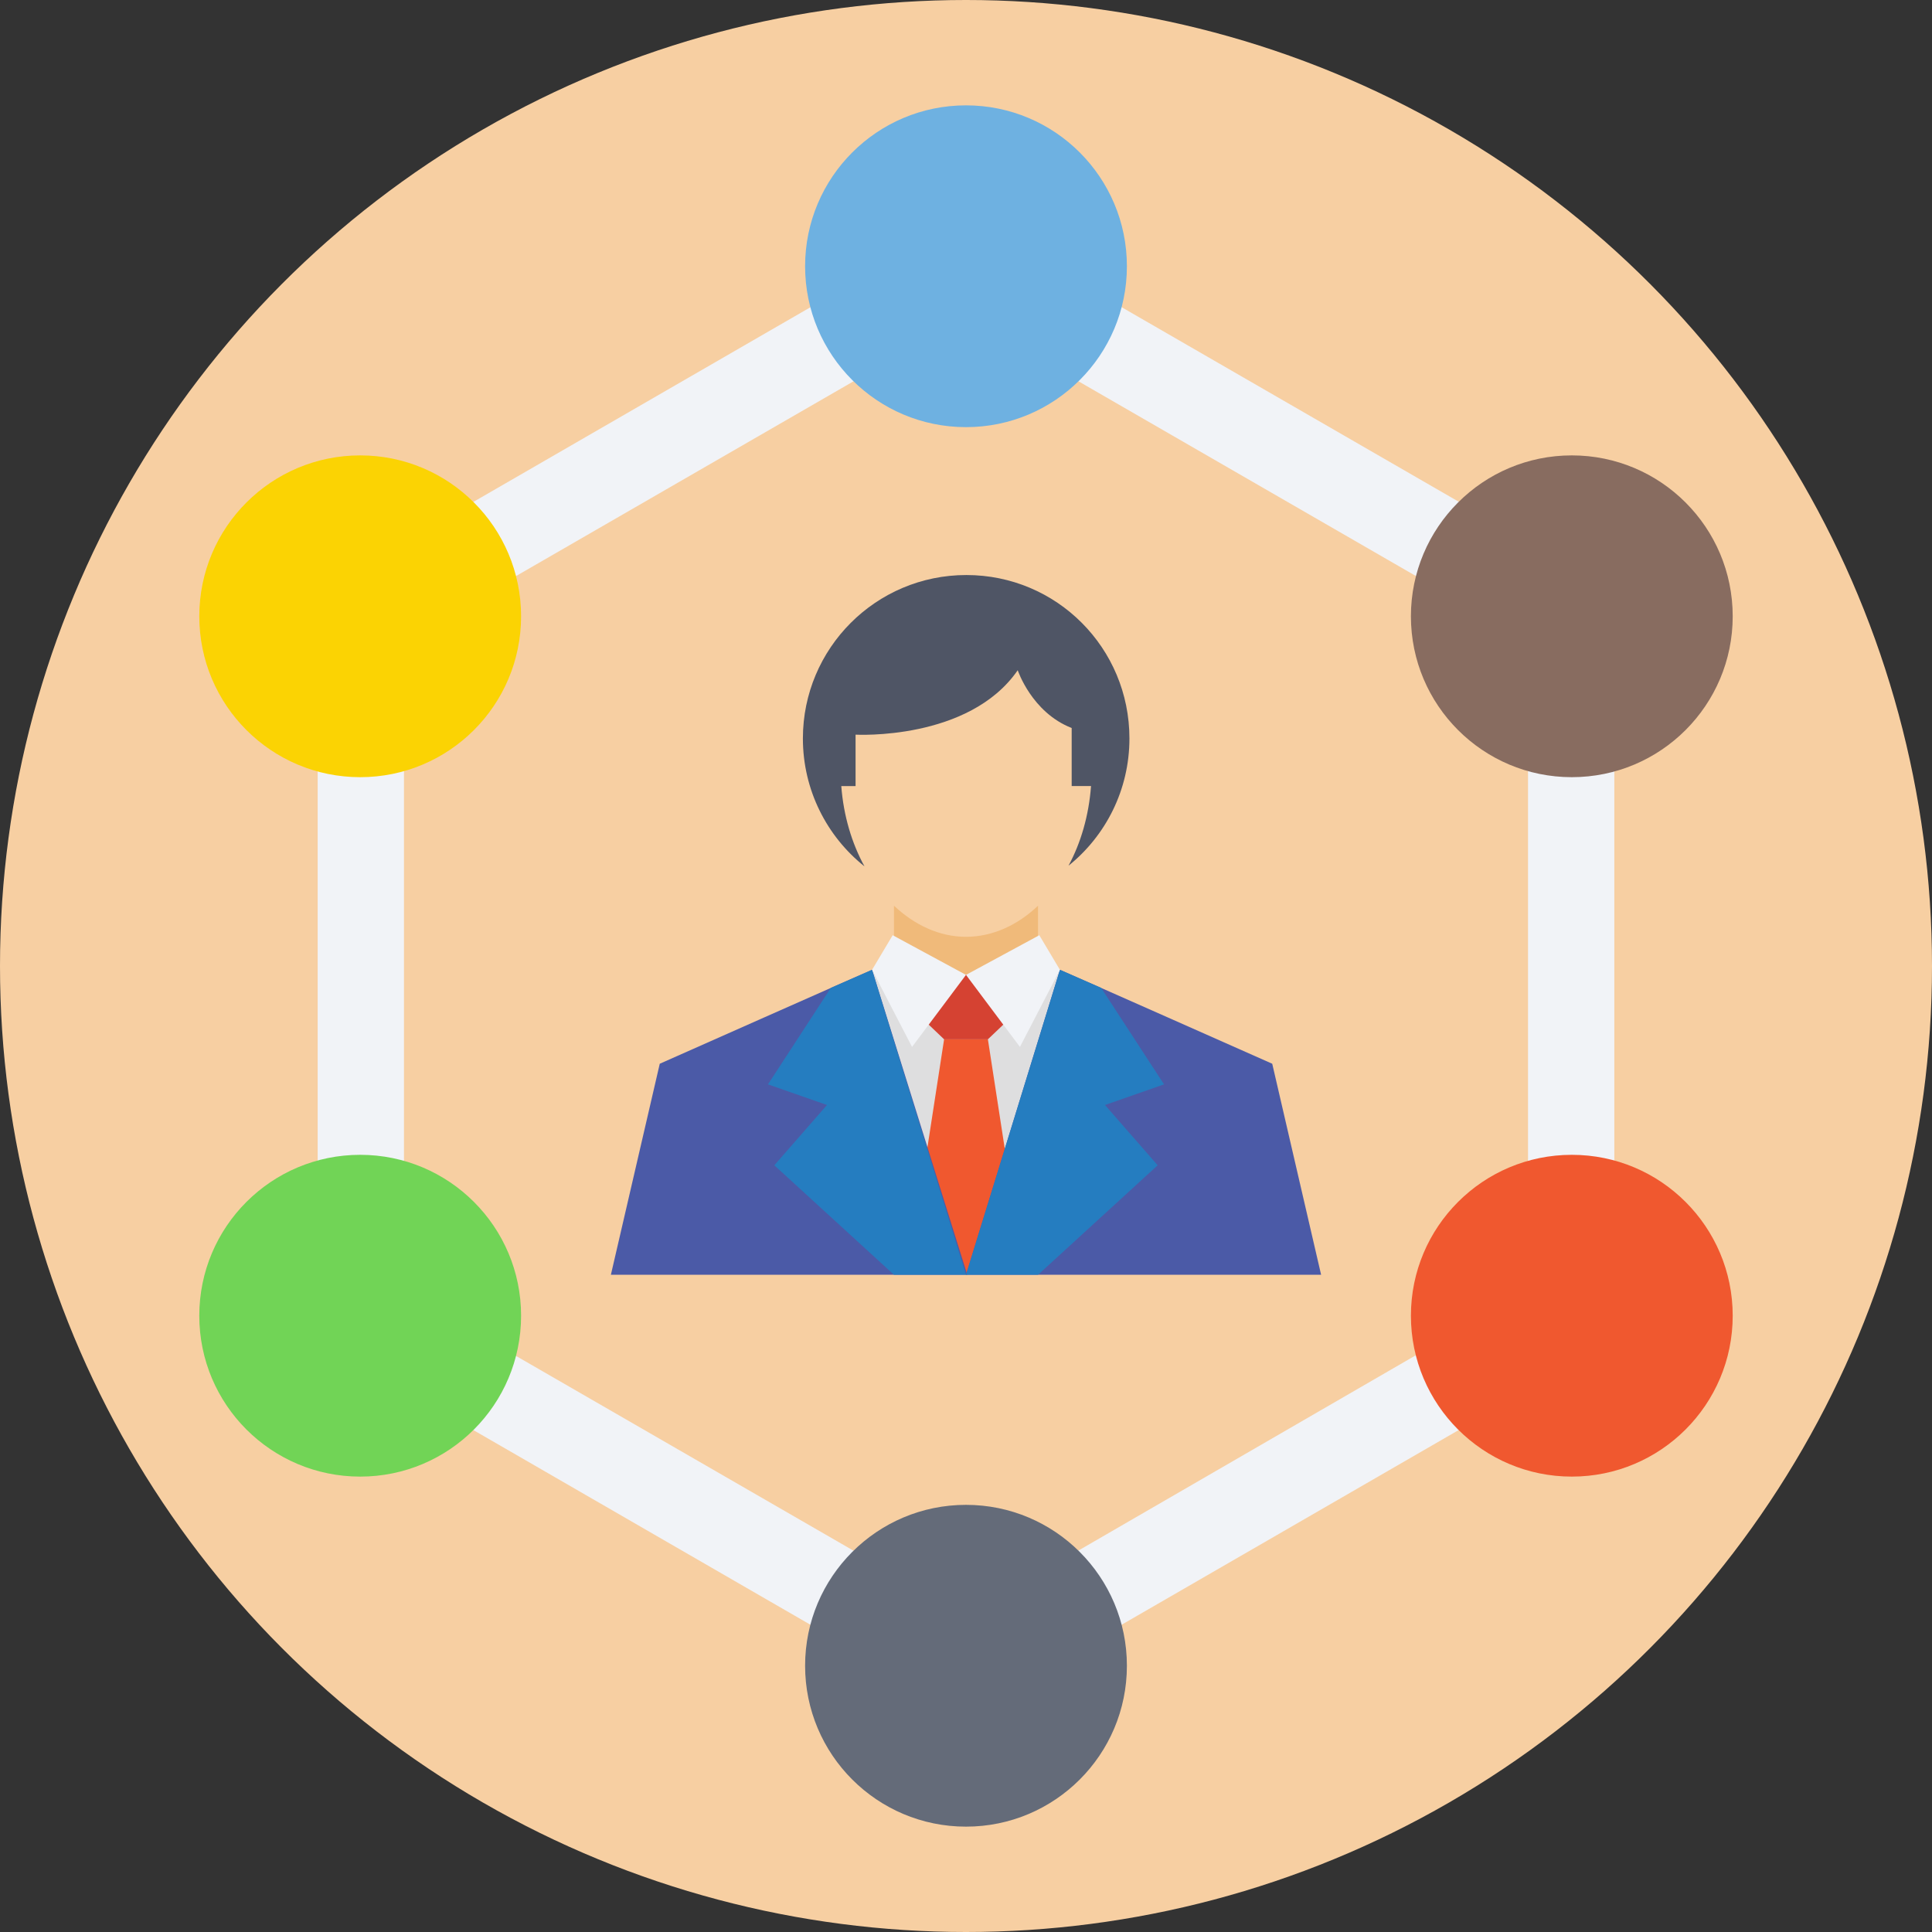
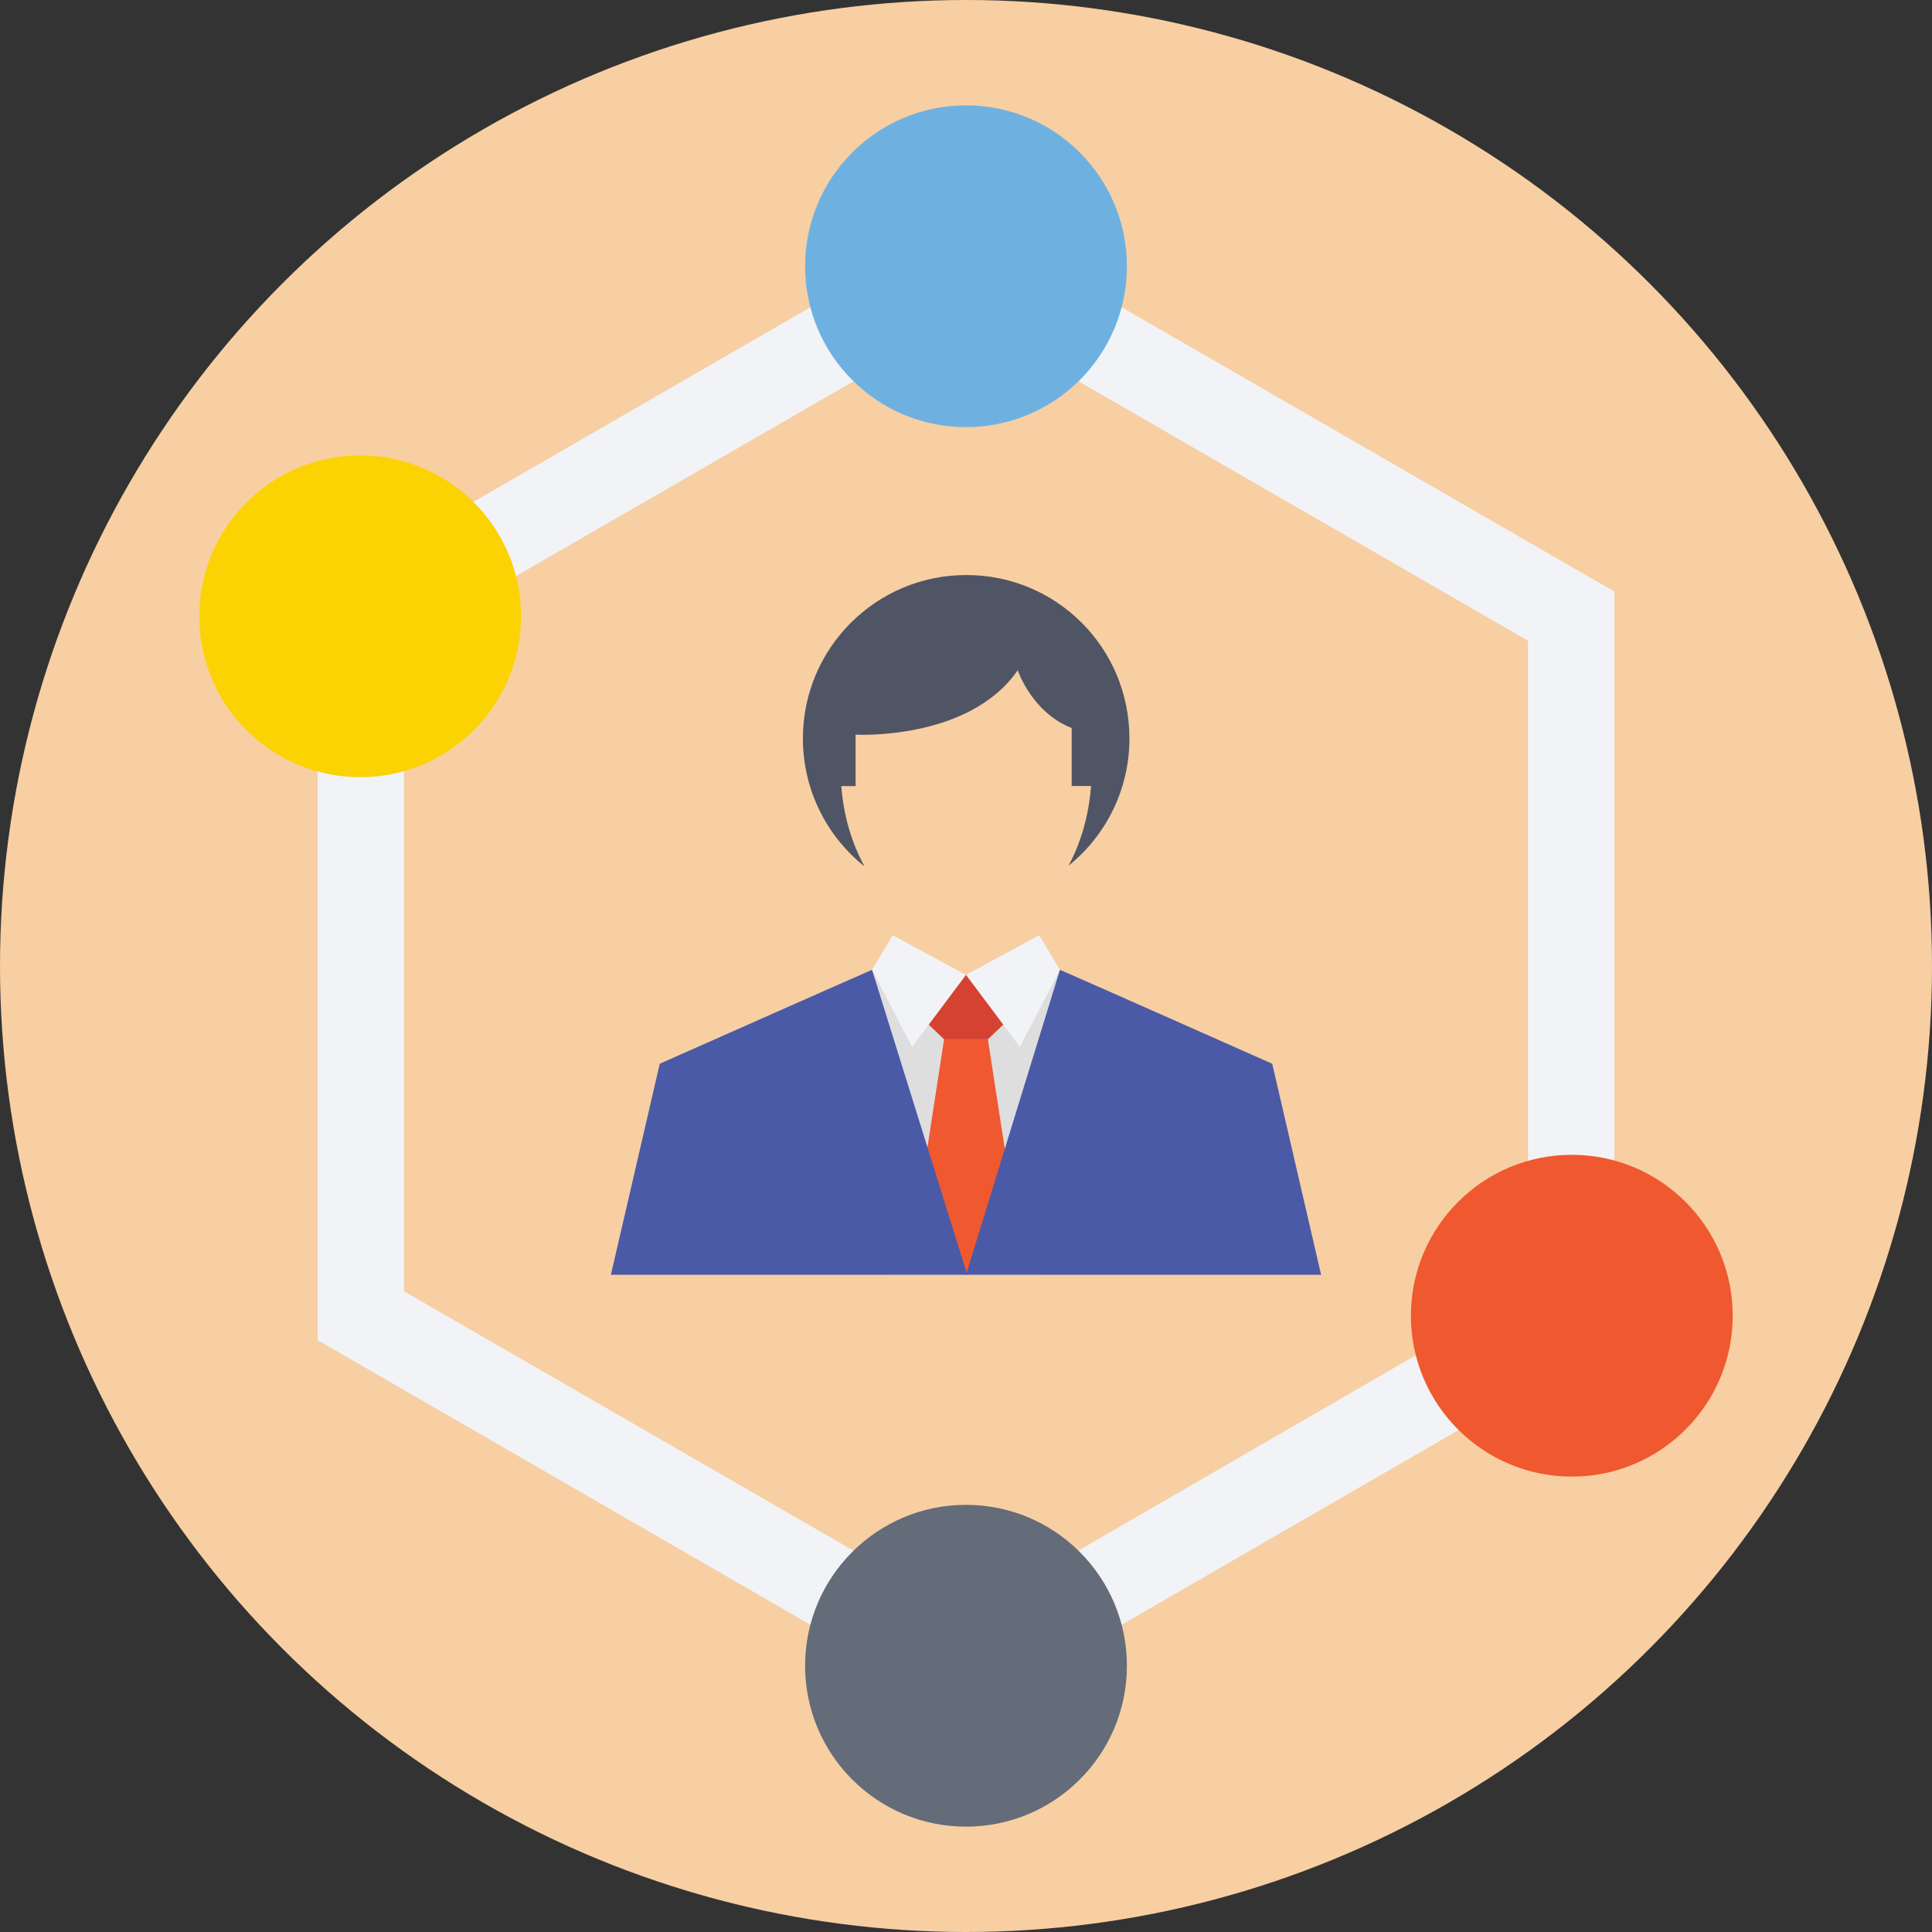
<svg xmlns="http://www.w3.org/2000/svg" height="800px" width="800px" version="1.1" id="Layer_1" viewBox="0 0 393.568 393.568" xml:space="preserve">
  <rect x="0" y="0" width="393.568" height="393.568" fill="#333333" stroke="none" />
  <circle style="fill:#F7CFA2;" cx="196.784" cy="196.784" r="196.784" />
  <path style="fill:#F1F3F7;" d="M196.784,349.285L64.711,273.002V120.566l132.073-76.283l132.073,76.218v152.501L196.784,349.285z   M82.295,263.046l114.489,66.069l114.489-66.263V130.521L196.784,64.453L82.295,130.521V263.046z" />
-   <path style="fill:#F0BA7A;" d="M211.459,184.501v20.687h-29.349v-20.687c4.202,3.943,9.244,6.335,14.675,6.335  C202.214,190.836,207.321,188.444,211.459,184.501z" />
  <path style="fill:#4F5565;" d="M230.077,150.432c0,10.473-4.848,19.846-12.412,25.923c2.521-4.655,4.137-10.214,4.59-16.226h-3.943  v-11.83c-8.145-3.168-10.99-11.766-10.99-11.766c-9.956,14.416-33.034,13.123-33.034,13.123v10.473h-2.909  c0.453,6.012,2.133,11.636,4.719,16.356c-7.628-6.077-12.541-15.515-12.541-26.053c0-18.36,14.869-33.293,33.293-33.293  S230.077,132.008,230.077,150.432z" />
  <polygon style="fill:#DEDEDF;" points="177.648,197.56 196.784,198.594 215.919,197.56 211.459,259.685 182.109,259.685 " />
  <polygon style="fill:#F0582F;" points="192.323,211.717 186.828,247.337 196.784,259.685 206.739,247.337 201.244,211.717 " />
  <path style="fill:#4B5AA7;" d="M177.648,197.56c-1.293,0.517-43.248,19.135-43.248,19.135l-9.956,42.99h72.598L177.648,197.56z" />
-   <polygon style="fill:#257DC0;" points="177.648,197.56 169.244,201.244 156.444,220.897 168.469,225.099 157.737,237.382   182.109,259.685 196.784,259.685 " />
-   <path style="fill:#4B5AA7;" d="M215.919,197.56c1.293,0.517,43.248,19.135,43.248,19.135l9.956,42.99h-72.339L215.919,197.56z" />
-   <polygon style="fill:#257DC0;" points="215.919,197.56 224.323,201.244 237.123,220.897 225.099,225.099 235.83,237.382   211.459,259.685 196.784,259.685 " />
+   <path style="fill:#4B5AA7;" d="M215.919,197.56c1.293,0.517,43.248,19.135,43.248,19.135l9.956,42.99h-72.339L215.919,197.56" />
  <polygon style="fill:#D54232;" points="199.111,198.594 194.457,198.594 186.828,206.481 192.323,211.717 201.244,211.717   206.739,206.481 " />
  <g>
    <polygon style="fill:#F1F3F7;" points="177.648,197.56 181.85,190.513 196.784,198.594 185.794,213.269  " />
    <polygon style="fill:#F1F3F7;" points="215.919,197.56 211.717,190.513 196.784,198.594 207.774,213.269  " />
  </g>
  <circle style="fill:#6EB1E1;" cx="196.784" cy="54.238" r="32.776" />
  <circle style="fill:#646B79;" cx="196.784" cy="339.329" r="32.776" />
  <circle style="fill:#FBD303;" cx="73.374" cy="125.543" r="32.776" />
  <circle style="fill:#F0582F;" cx="320.194" cy="268.024" r="32.776" />
-   <circle style="fill:#71D456;" cx="73.374" cy="268.024" r="32.776" />
-   <circle style="fill:#886C60;" cx="320.194" cy="125.543" r="32.776" />
</svg>